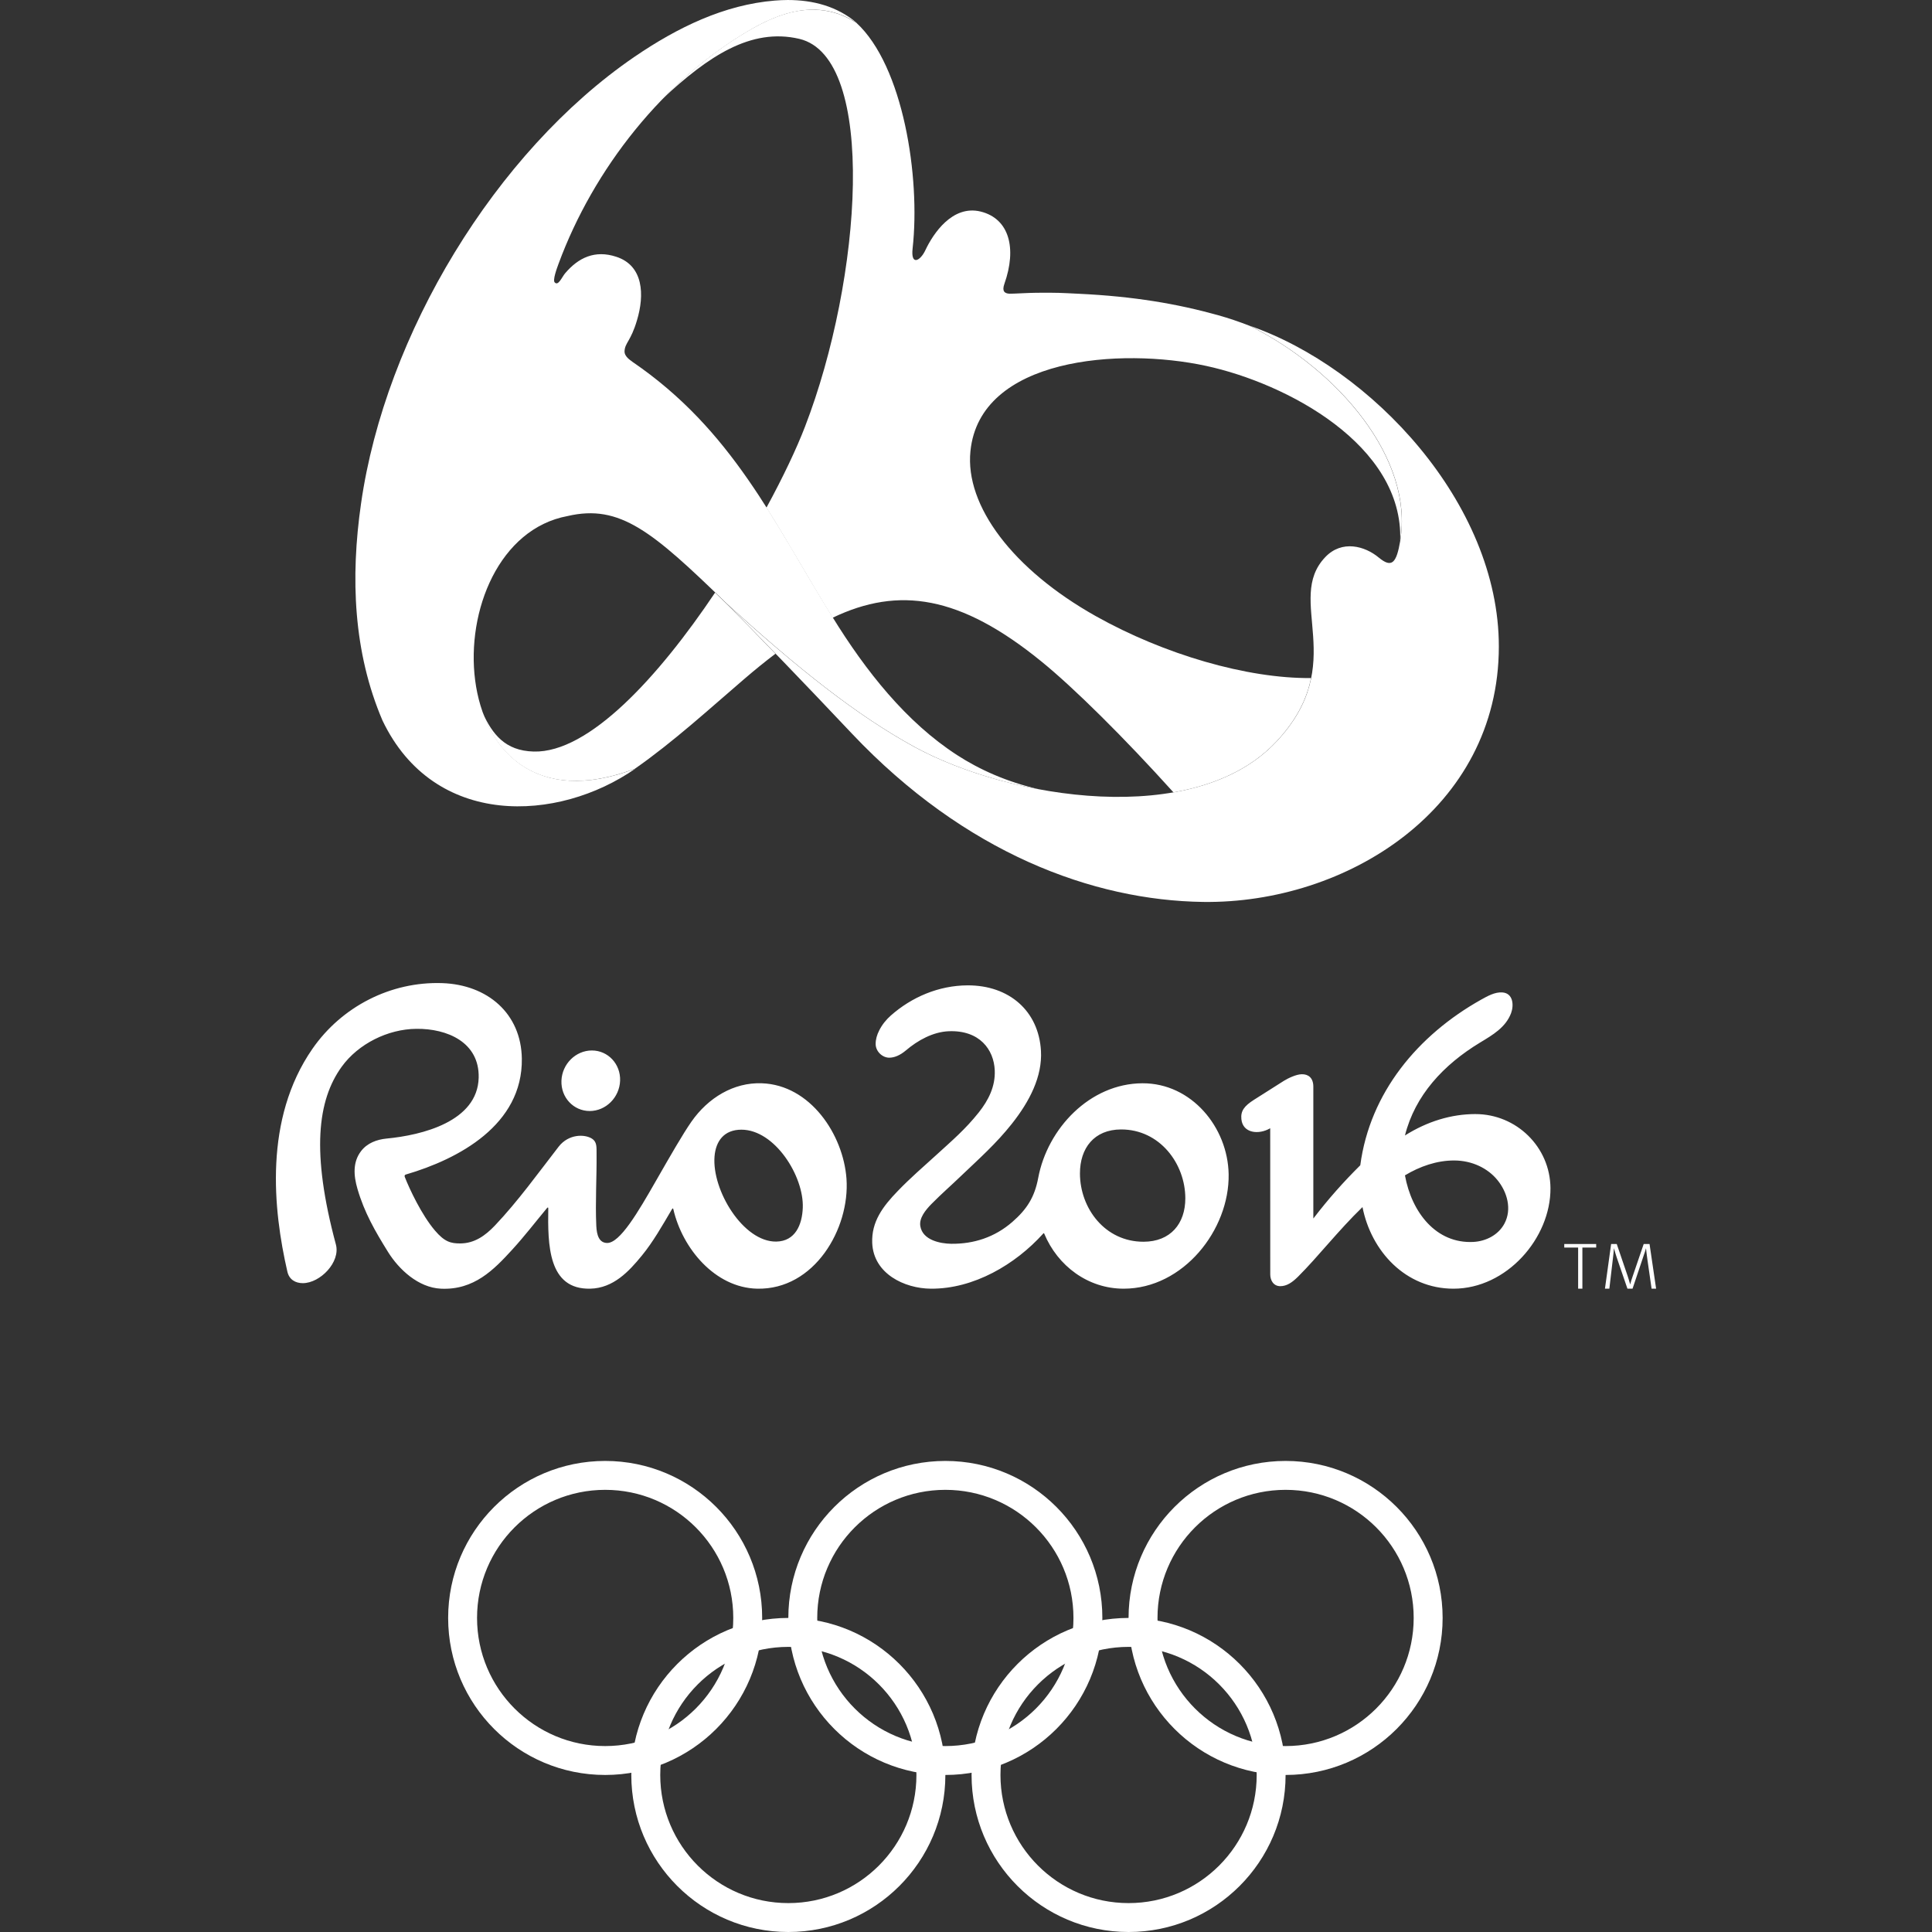
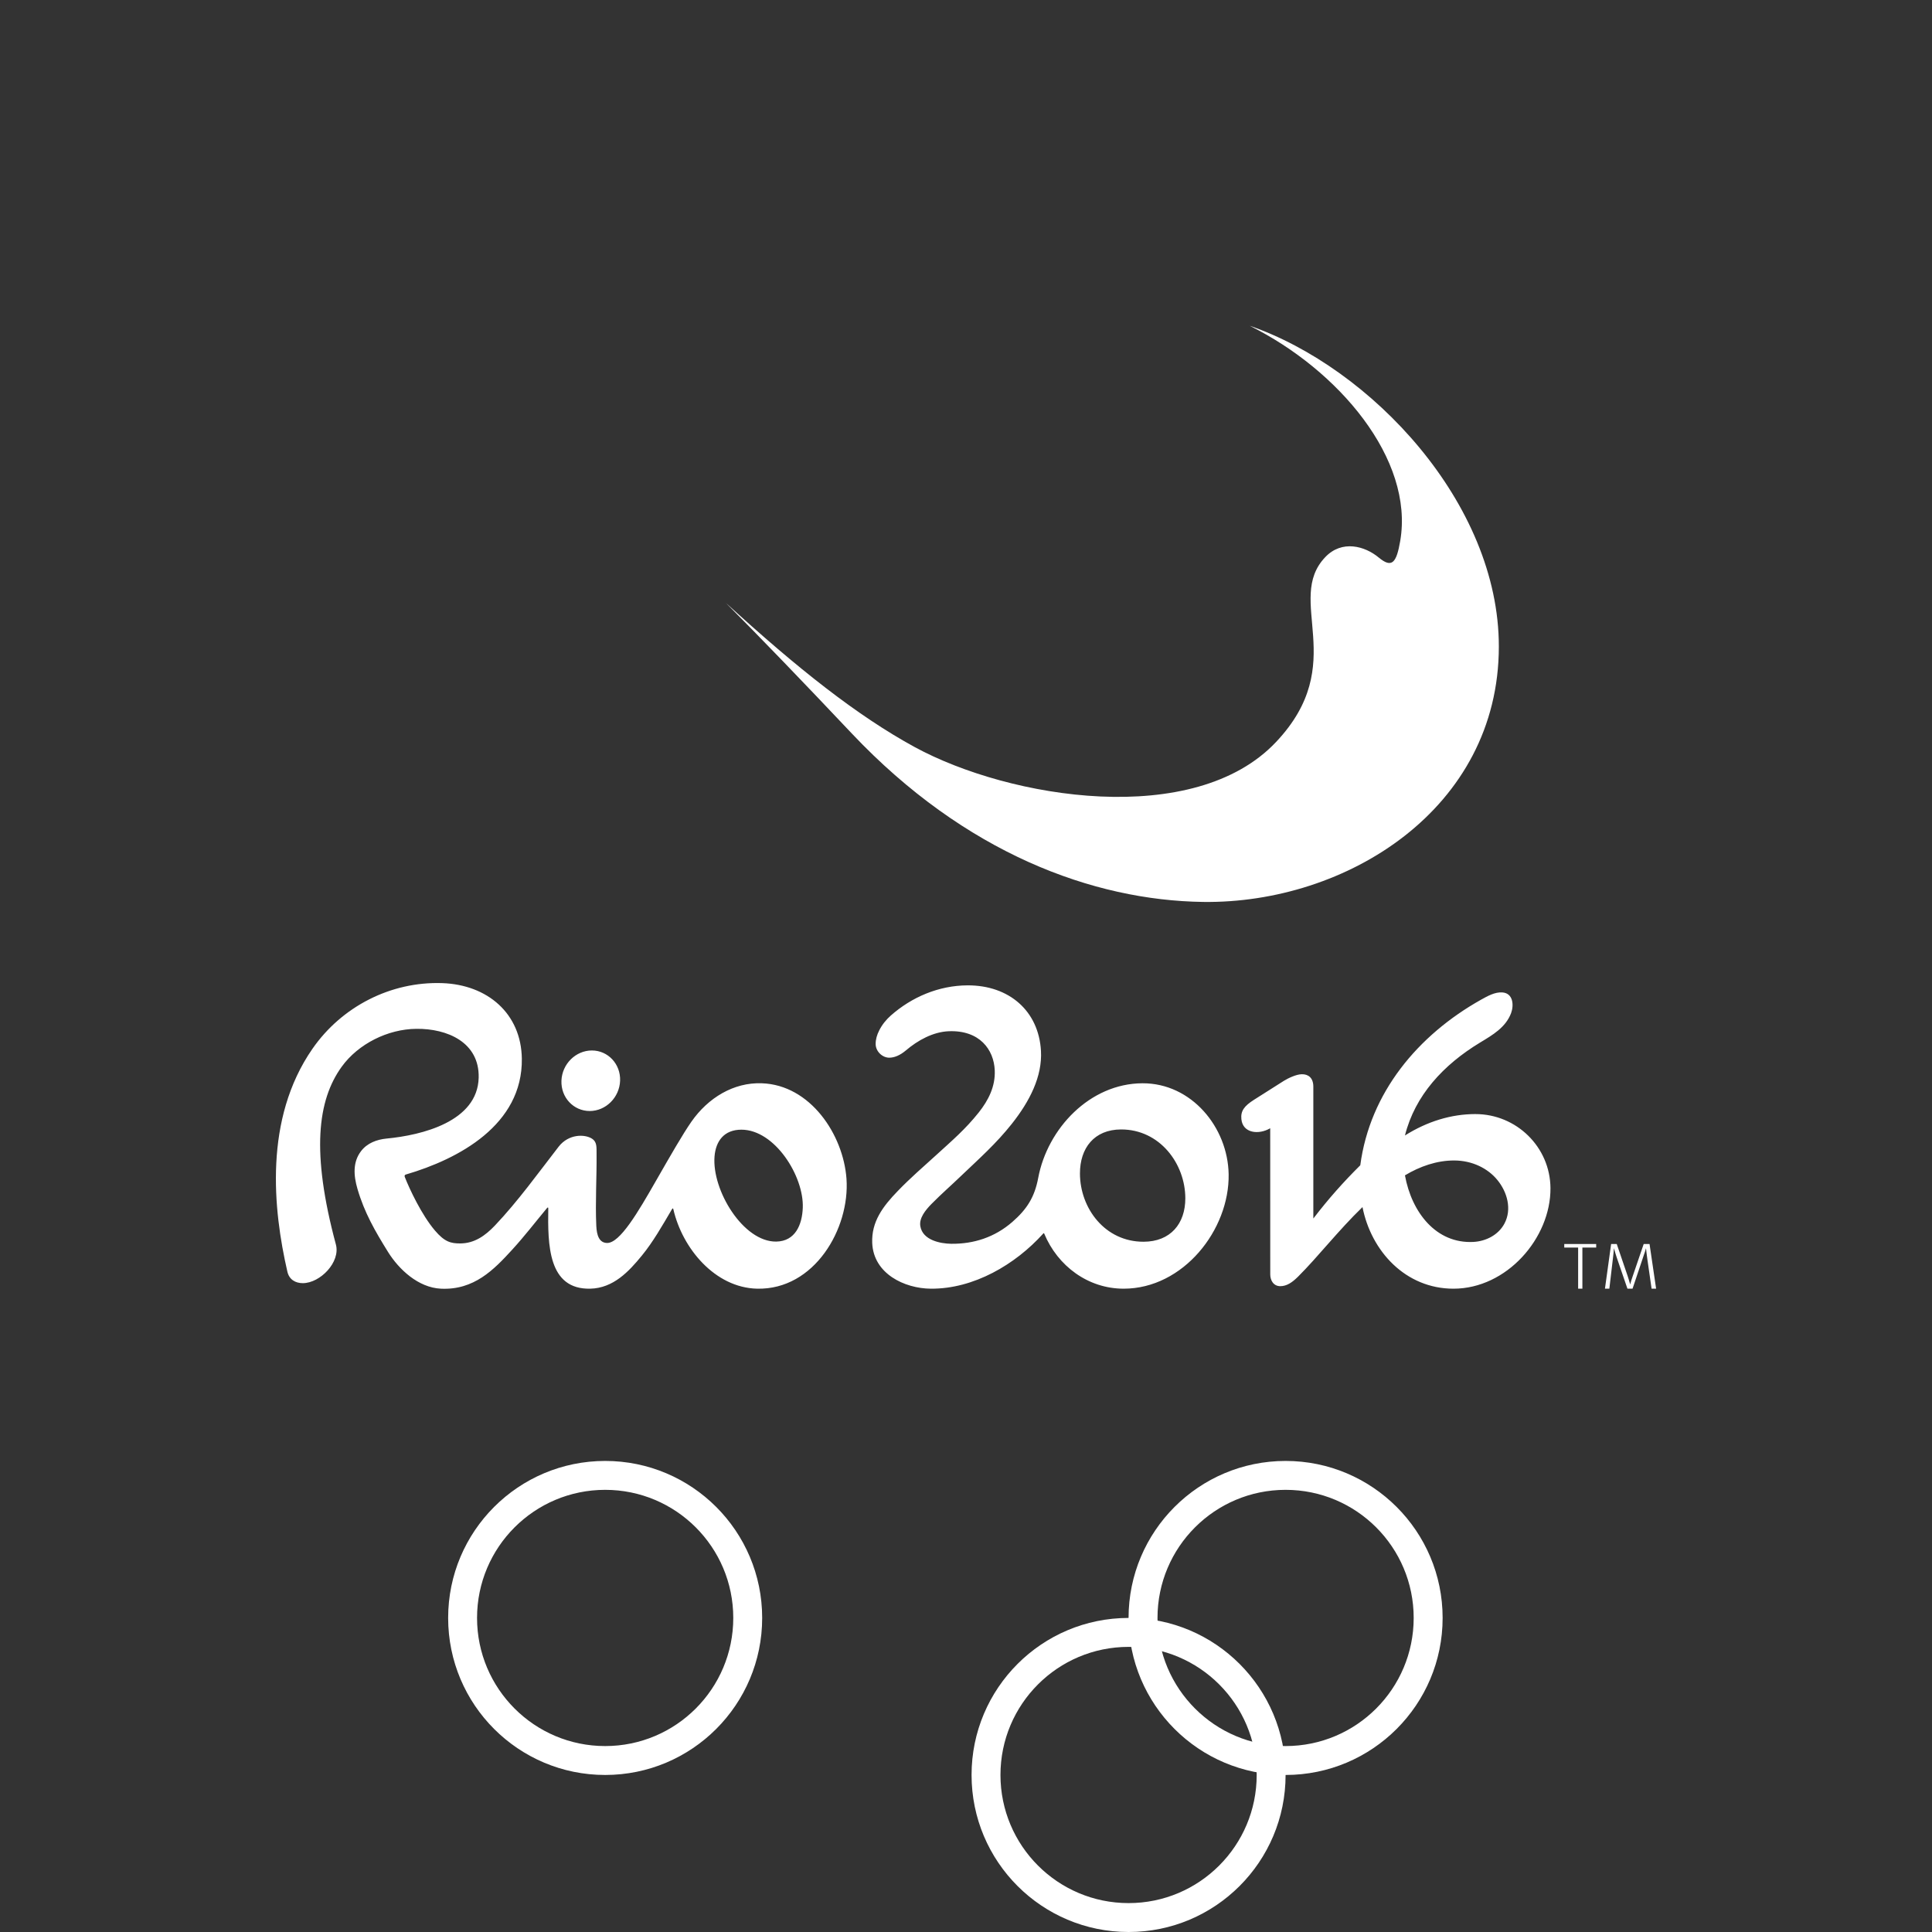
<svg xmlns="http://www.w3.org/2000/svg" xml:space="preserve" width="500px" height="500px" version="1.1" style="shape-rendering:geometricPrecision; text-rendering:geometricPrecision; image-rendering:optimizeQuality; fill-rule:evenodd; clip-rule:evenodd" viewBox="0 0 500 500">
  <rect x="0" y="0" width="500" height="500" fill="#333333" stroke="none" />
  <defs>
    <style type="text/css">
   
    .fil0 {fill:none}
    .fil3 {fill:none;fill-rule:nonzero}
    .fil5 {fill:white}
    .fil4 {fill:white;fill-rule:nonzero}
    .fil1 {fill:white;fill-rule:nonzero;fill-opacity:0}
    .fil2 {fill:white;fill-rule:nonzero}
   
  </style>
    <clipPath id="id0" style="clip-rule:nonzero">
      <path d="M138.11 194.5c-7.43,-0.2 -10.64,-4.51 -13.2,-9.98 1.43,3.92 3.5,7.47 6.23,10.31 6.82,7.1 17.75,9.97 33.2,4.1 9.91,-6.92 19.24,-15.46 28.24,-23.18 2.78,-2.39 5.48,-4.58 8.11,-6.57 -4.68,-4.85 -8.97,-9.23 -12.85,-13.13 -0.95,-0.92 -1.88,-1.81 -2.78,-2.68 -14.55,21.69 -32.6,41.52 -46.95,41.13zm56.39 -187.01c-8.21,4.71 -15.81,10.73 -22.6,17.64 -0.11,0.1 -0.21,0.2 -0.31,0.31 11.59,-10.74 22.66,-18.33 35.25,-15.39 20.3,4.75 16.23,62.23 1.48,100.41 -2.18,5.66 -5.64,12.98 -9.97,20.93 5.74,9.05 10.98,18.53 16.94,28.17 0.06,0.1 0.13,0.21 0.19,0.31 17.16,-8.22 33.06,-5.74 53.99,11.28 8.39,6.8 21.42,19.71 34.22,33.91 10.46,-1.83 19.84,-5.92 26.54,-13.04 5.52,-5.86 8.04,-11.38 9.07,-16.54 -16.57,0.16 -38.04,-6.12 -55.7,-16.02 -21.5,-12.07 -33.89,-28.6 -32.45,-42.7 2.43,-24.22 38.71,-26.89 60.98,-22.07 20.83,4.5 51.13,20.49 50.24,45.26 3.56,-21.14 -16.01,-44.23 -38.96,-55.63 -2.76,-1.08 -5.47,-1.99 -8.08,-2.72 -10.77,-3.01 -21.95,-4.89 -36.05,-5.57 -4.72,-0.23 -5.54,-0.31 -11.01,-0.26 -1.97,0 -6.22,0.28 -7.02,0.24 -1.25,-0.06 -1.99,-0.63 -1.32,-2.53 3.27,-9.22 1.29,-16.88 -6.13,-18.73 -7.35,-1.79 -12.31,5.76 -14.3,9.97 -1.3,2.81 -3.85,4.2 -3.31,-0.48 2.04,-18.38 -2.41,-47.17 -14.56,-58.34 -3.66,-2.34 -7.41,-3.4 -11.29,-3.4 -5.07,0 -10.33,1.83 -15.84,4.99z" />
    </clipPath>
    <clipPath id="id1" style="clip-rule:nonzero">
      <path d="M138.11 194.5c-7.43,-0.2 -10.64,-4.51 -13.2,-9.98 1.43,3.92 3.5,7.47 6.23,10.31 6.82,7.1 17.75,9.97 33.2,4.1 9.91,-6.92 19.24,-15.46 28.24,-23.18 2.78,-2.39 5.48,-4.58 8.11,-6.57 -4.68,-4.85 -8.97,-9.23 -12.85,-13.13 -0.95,-0.92 -1.88,-1.81 -2.78,-2.68 -14.55,21.69 -32.6,41.52 -46.95,41.13zm56.39 -187.01c-8.21,4.71 -15.81,10.73 -22.6,17.64 -0.11,0.1 -0.21,0.2 -0.31,0.31 11.59,-10.74 22.66,-18.33 35.25,-15.39 20.3,4.75 16.23,62.23 1.48,100.41 -2.18,5.66 -5.64,12.98 -9.97,20.93 5.74,9.05 10.98,18.53 16.94,28.17 0.06,0.1 0.13,0.21 0.19,0.31 17.16,-8.22 33.06,-5.74 53.99,11.28 8.39,6.8 21.42,19.71 34.22,33.91 10.46,-1.83 19.84,-5.92 26.54,-13.04 5.52,-5.86 8.04,-11.38 9.07,-16.54 -16.57,0.16 -38.04,-6.12 -55.7,-16.02 -21.5,-12.07 -33.89,-28.6 -32.45,-42.7 2.43,-24.22 38.71,-26.89 60.98,-22.07 20.83,4.5 51.13,20.49 50.24,45.26 3.56,-21.14 -16.01,-44.23 -38.96,-55.63 -2.76,-1.08 -5.47,-1.99 -8.08,-2.72 -10.77,-3.01 -21.95,-4.89 -36.05,-5.57 -4.72,-0.23 -5.54,-0.31 -11.01,-0.26 -1.97,0 -6.22,0.28 -7.02,0.24 -1.25,-0.06 -1.99,-0.63 -1.32,-2.53 3.27,-9.22 1.29,-16.88 -6.13,-18.73 -7.35,-1.79 -12.31,5.76 -14.3,9.97 -1.3,2.81 -3.85,4.2 -3.31,-0.48 2.04,-18.38 -2.41,-47.17 -14.56,-58.34 -3.66,-2.34 -7.41,-3.4 -11.29,-3.4 -5.07,0 -10.33,1.83 -15.84,4.99z" />
    </clipPath>
    <clipPath id="id2" style="clip-rule:nonzero">
      <path d="M200.52 0.15c-13.03,1.06 -25.15,6.91 -36.42,14.62 -35.86,24.58 -64.41,71.76 -70.66,115.53 -2.77,19.23 -2,38.51 5.55,56.17 13.38,27.99 45.47,26.37 65.43,12.46 -51.76,19.67 -52.93,-58.83 -17.52,-65.38 13.57,-3.16 21.99,4.05 41.01,22.5 18.54,16.95 34.07,29.25 48.87,37.3 8.61,4.69 20.05,8.69 32.21,10.94 -8.54,-1.95 -15.63,-5.2 -21.3,-8.88 -13.13,-8.49 -23.6,-21.69 -32.32,-35.85 -15.23,-24.61 -25.79,-48.23 -51.71,-65.93 -1.22,-0.84 -2.06,-1.71 -2.03,-2.7 0.09,-2.24 1.61,-2.57 3.22,-8.04 1.97,-6.54 1.72,-14.14 -5.36,-16.44 -5.52,-1.82 -9.81,0.23 -13.24,4.28 -0.82,0.98 -1.73,3.24 -2.61,2.43 -0.8,-0.42 0.62,-4.07 0.91,-4.89 9.01,-24.46 27.17,-47.67 50.02,-60.78 9.73,-5.59 18.69,-6.99 27.14,-1.58 -5.1,-4.31 -11.34,-5.91 -17.84,-5.91 -1.1,0 -2.21,0.06 -3.35,0.15z" />
    </clipPath>
    <clipPath id="id3" style="clip-rule:nonzero">
-       <path d="M200.52 0.15c-13.03,1.06 -25.15,6.91 -36.42,14.62 -35.86,24.58 -64.41,71.76 -70.66,115.53 -2.77,19.23 -2,38.51 5.55,56.17 13.38,27.99 45.47,26.37 65.43,12.46 -51.76,19.67 -52.93,-58.83 -17.52,-65.38 13.57,-3.16 21.99,4.05 41.01,22.5 18.54,16.95 34.07,29.25 48.87,37.3 8.61,4.69 20.05,8.69 32.21,10.94 -8.54,-1.95 -15.63,-5.2 -21.3,-8.88 -13.13,-8.49 -23.6,-21.69 -32.32,-35.85 -15.23,-24.61 -25.79,-48.23 -51.71,-65.93 -1.22,-0.84 -2.06,-1.71 -2.03,-2.7 0.09,-2.24 1.61,-2.57 3.22,-8.04 1.97,-6.54 1.72,-14.14 -5.36,-16.44 -5.52,-1.82 -9.81,0.23 -13.24,4.28 -0.82,0.98 -1.73,3.24 -2.61,2.43 -0.8,-0.42 0.62,-4.07 0.91,-4.89 9.01,-24.46 27.17,-47.67 50.02,-60.78 9.73,-5.59 18.69,-6.99 27.14,-1.58 -5.1,-4.31 -11.34,-5.91 -17.84,-5.91 -1.1,0 -2.21,0.06 -3.35,0.15z" />
+       <path d="M200.52 0.15z" />
    </clipPath>
    <clipPath id="id4" style="clip-rule:nonzero">
      <path d="M362.38 139.98c-0.99,5.78 -2.18,7.12 -5.58,4.3 -3.54,-2.95 -9.49,-4.65 -13.82,-0.1 -10.6,11.11 6.46,27.5 -12.72,47.83 -21.17,22.49 -68.92,14.72 -93.52,1.34 -14.8,-8.06 -30.34,-20.35 -48.88,-37.31 8.84,8.88 19.87,20.31 32.61,33.81 29.32,31 62.44,43.18 90.9,43.57 37.11,0.49 76.5,-24.1 76.53,-66.06 0.04,-37.12 -33.08,-72.2 -64.47,-83.05 22.97,11.4 42.56,34.51 38.95,55.67z" />
    </clipPath>
    <clipPath id="id5" style="clip-rule:nonzero">
      <path d="M362.38 139.98c-0.99,5.78 -2.18,7.12 -5.58,4.3 -3.54,-2.95 -9.49,-4.65 -13.82,-0.1 -10.6,11.11 6.46,27.5 -12.72,47.83 -21.17,22.49 -68.92,14.72 -93.52,1.34 -14.8,-8.06 -30.34,-20.35 -48.88,-37.31 8.84,8.88 19.87,20.31 32.61,33.81 29.32,31 62.44,43.18 90.9,43.57 37.11,0.49 76.5,-24.1 76.53,-66.06 0.04,-37.12 -33.08,-72.2 -64.47,-83.05 22.97,11.4 42.56,34.51 38.95,55.67z" />
    </clipPath>
  </defs>
  <g id="Layer_x0020_1">
-     <rect class="fil0" width="500" height="500" />
    <g style="clip-path:url(#id0)">
-       <polygon class="fil1" points="124.91,2.5 362.79,2.5 362.79,205.06 124.91,205.06 " />
-     </g>
+       </g>
    <g style="clip-path:url(#id1)">
      <g id="_1827367130784">
-         <polygon id="_1" class="fil2" points="245.7,-118.03 467.2,104.01 245.16,325.6 23.65,103.56 " />
-       </g>
+         </g>
    </g>
    <path class="fil3" d="M138.11 194.5c-7.43,-0.2 -10.64,-4.51 -13.2,-9.98 1.43,3.92 3.5,7.47 6.23,10.31 6.82,7.1 17.75,9.97 33.2,4.1 9.91,-6.92 19.24,-15.46 28.24,-23.18 2.78,-2.39 5.48,-4.58 8.11,-6.57 -4.68,-4.85 -8.97,-9.23 -12.85,-13.13 -0.95,-0.92 -1.88,-1.81 -2.78,-2.68 -14.55,21.69 -32.6,41.52 -46.95,41.13zm56.39 -187.01c-8.21,4.71 -15.81,10.73 -22.6,17.64 -0.11,0.1 -0.21,0.2 -0.31,0.31 11.59,-10.74 22.66,-18.33 35.25,-15.39 20.3,4.75 16.23,62.23 1.48,100.41 -2.18,5.66 -5.64,12.98 -9.97,20.93 5.74,9.05 10.98,18.53 16.94,28.17 0.06,0.1 0.13,0.21 0.19,0.31 17.16,-8.22 33.06,-5.74 53.99,11.28 8.39,6.8 21.42,19.71 34.22,33.91 10.46,-1.83 19.84,-5.92 26.54,-13.04 5.52,-5.86 8.04,-11.38 9.07,-16.54 -16.57,0.16 -38.04,-6.12 -55.7,-16.02 -21.5,-12.07 -33.89,-28.6 -32.45,-42.7 2.43,-24.22 38.71,-26.89 60.98,-22.07 20.83,4.5 51.13,20.49 50.24,45.26 3.56,-21.14 -16.01,-44.23 -38.96,-55.63 -2.76,-1.08 -5.47,-1.99 -8.08,-2.72 -10.77,-3.01 -21.95,-4.89 -36.05,-5.57 -4.72,-0.23 -5.54,-0.31 -11.01,-0.26 -1.97,0 -6.22,0.28 -7.02,0.24 -1.25,-0.06 -1.99,-0.63 -1.32,-2.53 3.27,-9.22 1.29,-16.88 -6.13,-18.73 -7.35,-1.79 -12.31,5.76 -14.3,9.97 -1.3,2.81 -3.85,4.2 -3.31,-0.48 2.04,-18.38 -2.41,-47.17 -14.56,-58.34 -3.66,-2.34 -7.41,-3.4 -11.29,-3.4 -5.07,0 -10.33,1.83 -15.84,4.99z" />
    <g style="clip-path:url(#id2)">
      <polygon class="fil1" points="91.97,0 268.99,0 268.99,208.68 91.97,208.68 " />
    </g>
    <g style="clip-path:url(#id3)">
      <g id="_1827367130832">
        <polygon id="_1_0" class="fil2" points="11.25,184.41 118.55,-64.79 348.38,34.2 241.08,283.4 " />
      </g>
    </g>
    <path class="fil3" d="M200.52 0.15c-13.03,1.06 -25.15,6.91 -36.42,14.62 -35.86,24.58 -64.41,71.76 -70.66,115.53 -2.77,19.23 -2,38.51 5.55,56.17 13.38,27.99 45.47,26.37 65.43,12.46 -51.76,19.67 -52.93,-58.83 -17.52,-65.38 13.57,-3.16 21.99,4.05 41.01,22.5 18.54,16.95 34.07,29.25 48.87,37.3 8.61,4.69 20.05,8.69 32.21,10.94 -8.54,-1.95 -15.63,-5.2 -21.3,-8.88 -13.13,-8.49 -23.6,-21.69 -32.32,-35.85 -15.23,-24.61 -25.79,-48.23 -51.71,-65.93 -1.22,-0.84 -2.06,-1.71 -2.03,-2.7 0.09,-2.24 1.61,-2.57 3.22,-8.04 1.97,-6.54 1.72,-14.14 -5.36,-16.44 -5.52,-1.82 -9.81,0.23 -13.24,4.28 -0.82,0.98 -1.73,3.24 -2.61,2.43 -0.8,-0.42 0.62,-4.07 0.91,-4.89 9.01,-24.46 27.17,-47.67 50.02,-60.78 9.73,-5.59 18.69,-6.99 27.14,-1.58 -5.1,-4.31 -11.34,-5.91 -17.84,-5.91 -1.1,0 -2.21,0.06 -3.35,0.15z" />
    <g style="clip-path:url(#id4)">
      <polygon class="fil1" points="187.86,84.31 387.9,84.31 387.9,233.43 187.86,233.43 " />
    </g>
    <g style="clip-path:url(#id5)">
      <g id="_1827367130448">
        <polygon id="_1_1" class="fil2" points="387.93,84.31 187.85,84.31 187.85,233.91 387.93,233.91 " />
      </g>
    </g>
    <path class="fil3" d="M362.38 139.98c-0.99,5.78 -2.18,7.12 -5.58,4.3 -3.54,-2.95 -9.49,-4.65 -13.82,-0.1 -10.6,11.11 6.46,27.5 -12.72,47.83 -21.17,22.49 -68.92,14.72 -93.52,1.34 -14.8,-8.06 -30.34,-20.35 -48.88,-37.31 8.84,8.88 19.87,20.31 32.61,33.81 29.32,31 62.44,43.18 90.9,43.57 37.11,0.49 76.5,-24.1 76.53,-66.06 0.04,-37.12 -33.08,-72.2 -64.47,-83.05 22.97,11.4 42.56,34.51 38.95,55.67z" />
    <path class="fil4" d="M381.84 288.32c-6.3,0 -12.51,1.93 -18.24,5.54 2.61,-10.39 9.96,-18.3 19.43,-24.04 3.32,-2 6.65,-3.94 8.04,-7.63 0.76,-2.06 0.54,-5.15 -2.26,-5.35 -1.94,-0.15 -3.89,0.98 -5.5,1.87 -16.36,9.18 -28.78,24.06 -31.27,42.86 -4.36,4.33 -8.19,8.62 -12.1,13.72 -0.04,0.05 -0.05,0.02 -0.05,0l0 -34.05c0,-2.36 -1.36,-3.27 -3.01,-3.23 -1.47,0.03 -3.55,1.05 -4.6,1.7l-7.76 4.92c-2.53,1.61 -3.47,2.9 -3.25,5.02 0.37,3.63 4.47,4.09 7.46,2.34l0.01 37.81c0,1.56 0.84,3.06 2.62,3.06 1.62,-0.02 2.99,-0.89 4.58,-2.47 5.1,-5.07 10.4,-11.93 16.67,-18 2.26,11.43 11.15,21.12 23.55,21.12 13.79,0 25.19,-13.12 25.1,-26.03 -0.07,-10.62 -8.79,-19.16 -19.42,-19.16zm7.51 28.34c-1.58,2.96 -4.78,4.57 -8.03,4.75 -9.65,0.5 -15.98,-7.63 -17.72,-17.23 3.83,-2.31 8.25,-3.87 12.78,-3.85 4.61,0.02 8.66,2.01 11.14,5.05 2.55,3.1 3.81,7.56 1.83,11.28zm-93.68 -36.31c-13.68,0.06 -24.59,11.77 -26.98,24.48 -0.93,4.98 -2.93,8.12 -6.68,11.39 -4.57,3.99 -10,5.73 -15.83,5.67 -2.82,-0.04 -7.39,-0.92 -8,-4.55 -0.36,-2.11 1.34,-4.17 2.86,-5.73 2.79,-2.82 4.88,-4.59 7.74,-7.34 4.68,-4.47 9,-8.28 13.09,-13.44 4.62,-5.84 7.9,-12.25 7.53,-18.86 -0.58,-10.32 -8.22,-17 -18.99,-16.96 -7.48,0.03 -14.47,3.04 -19.87,7.81 -1.15,1.01 -2.27,2.37 -3,3.85 -0.59,1.14 -0.94,2.36 -0.92,3.55 0.01,1.86 1.71,3.5 3.5,3.51 1.32,0 2.79,-0.59 4.32,-1.88 3.07,-2.61 7.02,-4.81 11.13,-4.97 7.94,-0.3 11.64,4.74 11.87,10.12 0.18,4.19 -1.65,7.76 -4.13,10.89 -3.5,4.39 -6.85,7.23 -10.89,10.92 -3.57,3.25 -6.79,6.01 -10.05,9.39 -3.91,4.03 -6.87,8 -6.64,13.5 0.34,7.93 8.33,11.76 15.16,11.81 11.07,0.09 21.87,-6.24 29.08,-14.25 0.11,-0.12 0.2,-0.19 0.27,0 3.5,8.4 11.36,14.25 20.56,14.25 15.42,0 27.41,-15.24 27.17,-29.62 -0.21,-12.16 -9.63,-23.59 -22.3,-23.54zm0.29 41.01c-9.99,0.03 -16.45,-8.66 -16.47,-17.65 -0.01,-6.58 3.68,-11.39 10.64,-11.41 9.99,-0.02 16.62,8.83 16.63,17.82 0.01,6.57 -3.85,11.23 -10.8,11.24zm-98.8 -41.01c-7.29,-0.27 -13.91,3.76 -18.23,9.95 -2.25,3.23 -5.48,8.87 -9.11,15.2 -4.66,8.15 -9.37,16.23 -12.71,16.18 -2.08,-0.04 -2.68,-2.05 -2.79,-4.44 -0.28,-6.24 0.13,-12.42 0.07,-18.65 -0.01,-1.73 0.11,-3.06 -1.16,-3.89 -1.9,-1.23 -6.06,-1.26 -8.64,2.04 -5.31,6.85 -10.54,14.14 -16.52,20.44 -2.52,2.64 -5.29,4.61 -8.98,4.62 -2.4,0 -4.01,-0.38 -6.52,-3.33 -3.43,-4.02 -6.57,-10.7 -7.79,-13.82 -0.19,-0.51 0.08,-0.63 0.27,-0.69 13.67,-4 30.24,-12.86 30,-29.99 -0.17,-11.66 -8.86,-19.14 -20.62,-19.54 -13.31,-0.45 -26,6.07 -33.58,17.01 -12.59,18.17 -10.18,41.57 -6.48,57.66 0.48,2.09 2.12,2.98 4,2.98 4.5,-0.01 9.78,-5.45 8.56,-10 -6.42,-23.86 -4.77,-37.33 1.5,-46.01 4.28,-5.92 11.94,-9.75 19.33,-9.81 7.93,-0.09 16.34,3.44 16.12,12.65 -0.29,11.36 -14.69,14.88 -23.85,15.75 -2.52,0.25 -5.02,1.16 -6.62,3.29 -2.12,2.8 -1.92,6.23 -0.9,9.73 1.79,6.14 4.55,10.92 7.93,16.36 2.83,4.52 7.81,9.18 13.64,9.47 8.58,0.42 13.72,-4.89 18.48,-10.1 3.23,-3.53 5.92,-7.06 9.01,-10.77 0.22,-0.26 0.32,-0.14 0.32,0.08 -0.13,9.36 -0.09,21.05 10.89,20.79 5.94,-0.15 9.95,-4.41 13.36,-8.6 2.85,-3.47 5.27,-7.73 7.74,-11.93 0.18,-0.26 0.29,-0.39 0.39,0 2.31,10.06 10.74,20.28 21.67,20.53 14.83,0.34 24.04,-15.56 23.13,-28.45 -0.82,-11.41 -9.34,-24.27 -21.91,-24.71zm3.74 40.97c-8.54,0.13 -16.69,-13.28 -15.98,-22.04 0.32,-3.95 2.45,-6.93 6.98,-6.92 8.63,0.03 16.16,12.03 15.86,20.19 -0.16,4.44 -1.96,8.69 -6.86,8.77zm-55.6 -41.63c0.16,-4.32 3.68,-7.82 7.87,-7.83 4.19,0 7.47,3.51 7.31,7.83 -0.16,4.33 -3.69,7.84 -7.87,7.84 -4.19,-0.01 -7.47,-3.51 -7.31,-7.84zm264.22 43.17l0 10.65 -1.1 0 0 -10.65 -3.59 0 0 -0.91 8.26 0 0 0.91 -3.57 0zm17.91 10.65l-1.08 -7.5c-0.19,-1.36 -0.3,-2.33 -0.36,-2.93l-0.02 0c-0.12,0.43 -0.29,1.06 -0.58,1.82l-2.89 8.61 -1.32 0 -2.77 -8.07c-0.3,-0.9 -0.52,-1.67 -0.71,-2.36l-0.02 0c-0.05,0.9 -0.17,1.84 -0.31,3.03l-0.87 7.4 -1.14 0 1.6 -11.57 1.45 0 2.8 8.22c0.19,0.6 0.46,1.42 0.67,2.22l0.02 0c0.2,-0.77 0.38,-1.35 0.63,-2.06l2.86 -8.38 1.51 0 1.7 11.57 -1.17 0z" />
    <path class="fil5" d="M156.62 451.88c18.31,0 33.15,-14.85 33.15,-33.16 0,-18.31 -14.84,-33.15 -33.15,-33.15 -18.31,0 -33.16,14.84 -33.16,33.15 0,18.31 14.85,33.16 33.16,33.16zm0 7.48c22.44,0 40.63,-18.19 40.63,-40.64 0,-22.44 -18.19,-40.63 -40.63,-40.63 -22.45,0 -40.64,18.19 -40.64,40.63 0,22.45 18.19,40.64 40.64,40.64z" />
-     <path class="fil5" d="M204.02 492.52c18.31,0 33.15,-14.85 33.15,-33.16 0,-18.31 -14.84,-33.15 -33.15,-33.15 -18.31,0 -33.15,14.84 -33.15,33.15 0,18.31 14.84,33.16 33.15,33.16zm0 7.48c22.44,0 40.64,-18.19 40.64,-40.64 0,-22.44 -18.2,-40.64 -40.64,-40.64 -22.44,0 -40.64,18.2 -40.64,40.64 0,22.45 18.2,40.64 40.64,40.64z" />
-     <path class="fil5" d="M244.66 451.88c18.31,0 33.15,-14.85 33.15,-33.16 0,-18.31 -14.84,-33.15 -33.15,-33.15 -18.31,0 -33.16,14.84 -33.16,33.15 0,18.31 14.85,33.16 33.16,33.16zm0 7.48c22.44,0 40.63,-18.19 40.63,-40.64 0,-22.44 -18.19,-40.63 -40.63,-40.63 -22.45,0 -40.64,18.19 -40.64,40.63 0,22.45 18.19,40.64 40.64,40.64z" />
    <path class="fil5" d="M292.08 492.52c18.31,0 33.15,-14.85 33.15,-33.16 0,-18.31 -14.84,-33.15 -33.15,-33.15 -18.32,0 -33.16,14.84 -33.16,33.15 0,18.31 14.84,33.16 33.16,33.16zm0 7.48c22.44,0 40.63,-18.19 40.63,-40.64 0,-22.44 -18.19,-40.64 -40.63,-40.64 -22.45,0 -40.64,18.2 -40.64,40.64 0,22.45 18.19,40.64 40.64,40.64z" />
    <path class="fil5" d="M332.71 451.88c18.31,0 33.15,-14.85 33.15,-33.16 0,-18.31 -14.84,-33.15 -33.15,-33.15 -18.31,0 -33.15,14.84 -33.15,33.15 0,18.31 14.84,33.16 33.15,33.16zm0 7.48c22.44,0 40.64,-18.19 40.64,-40.64 0,-22.44 -18.2,-40.63 -40.64,-40.63 -22.44,0 -40.64,18.19 -40.64,40.63 0,22.45 18.2,40.64 40.64,40.64z" />
  </g>
</svg>